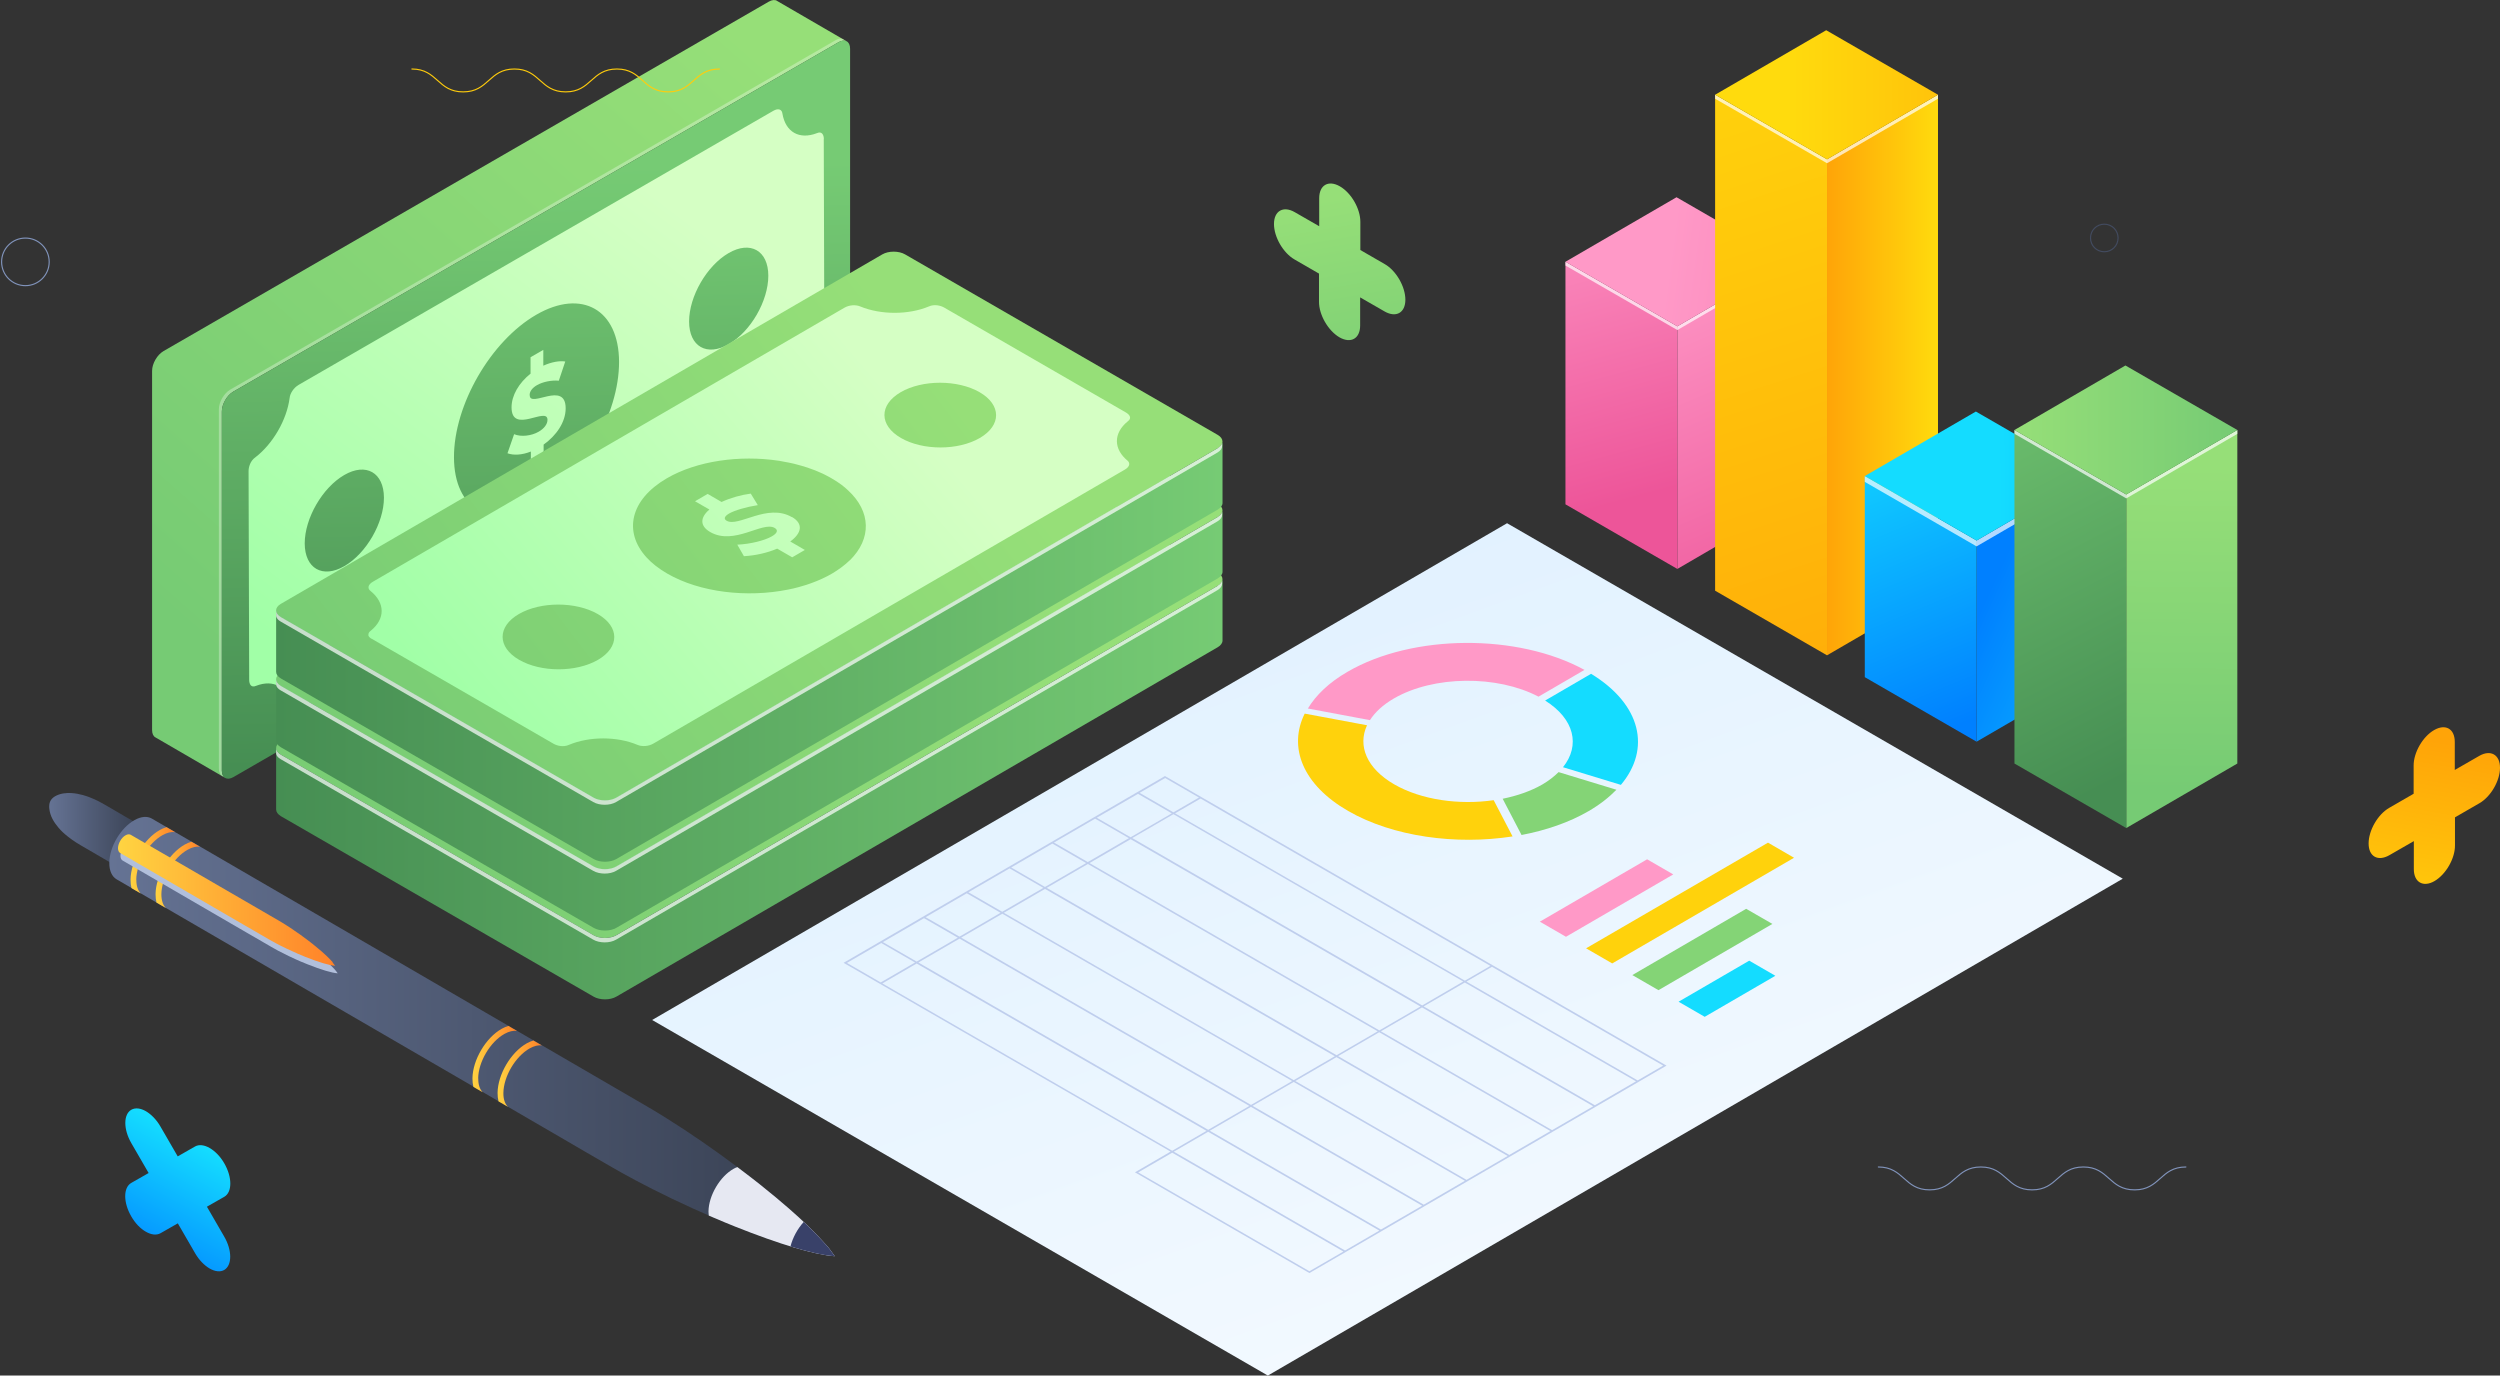
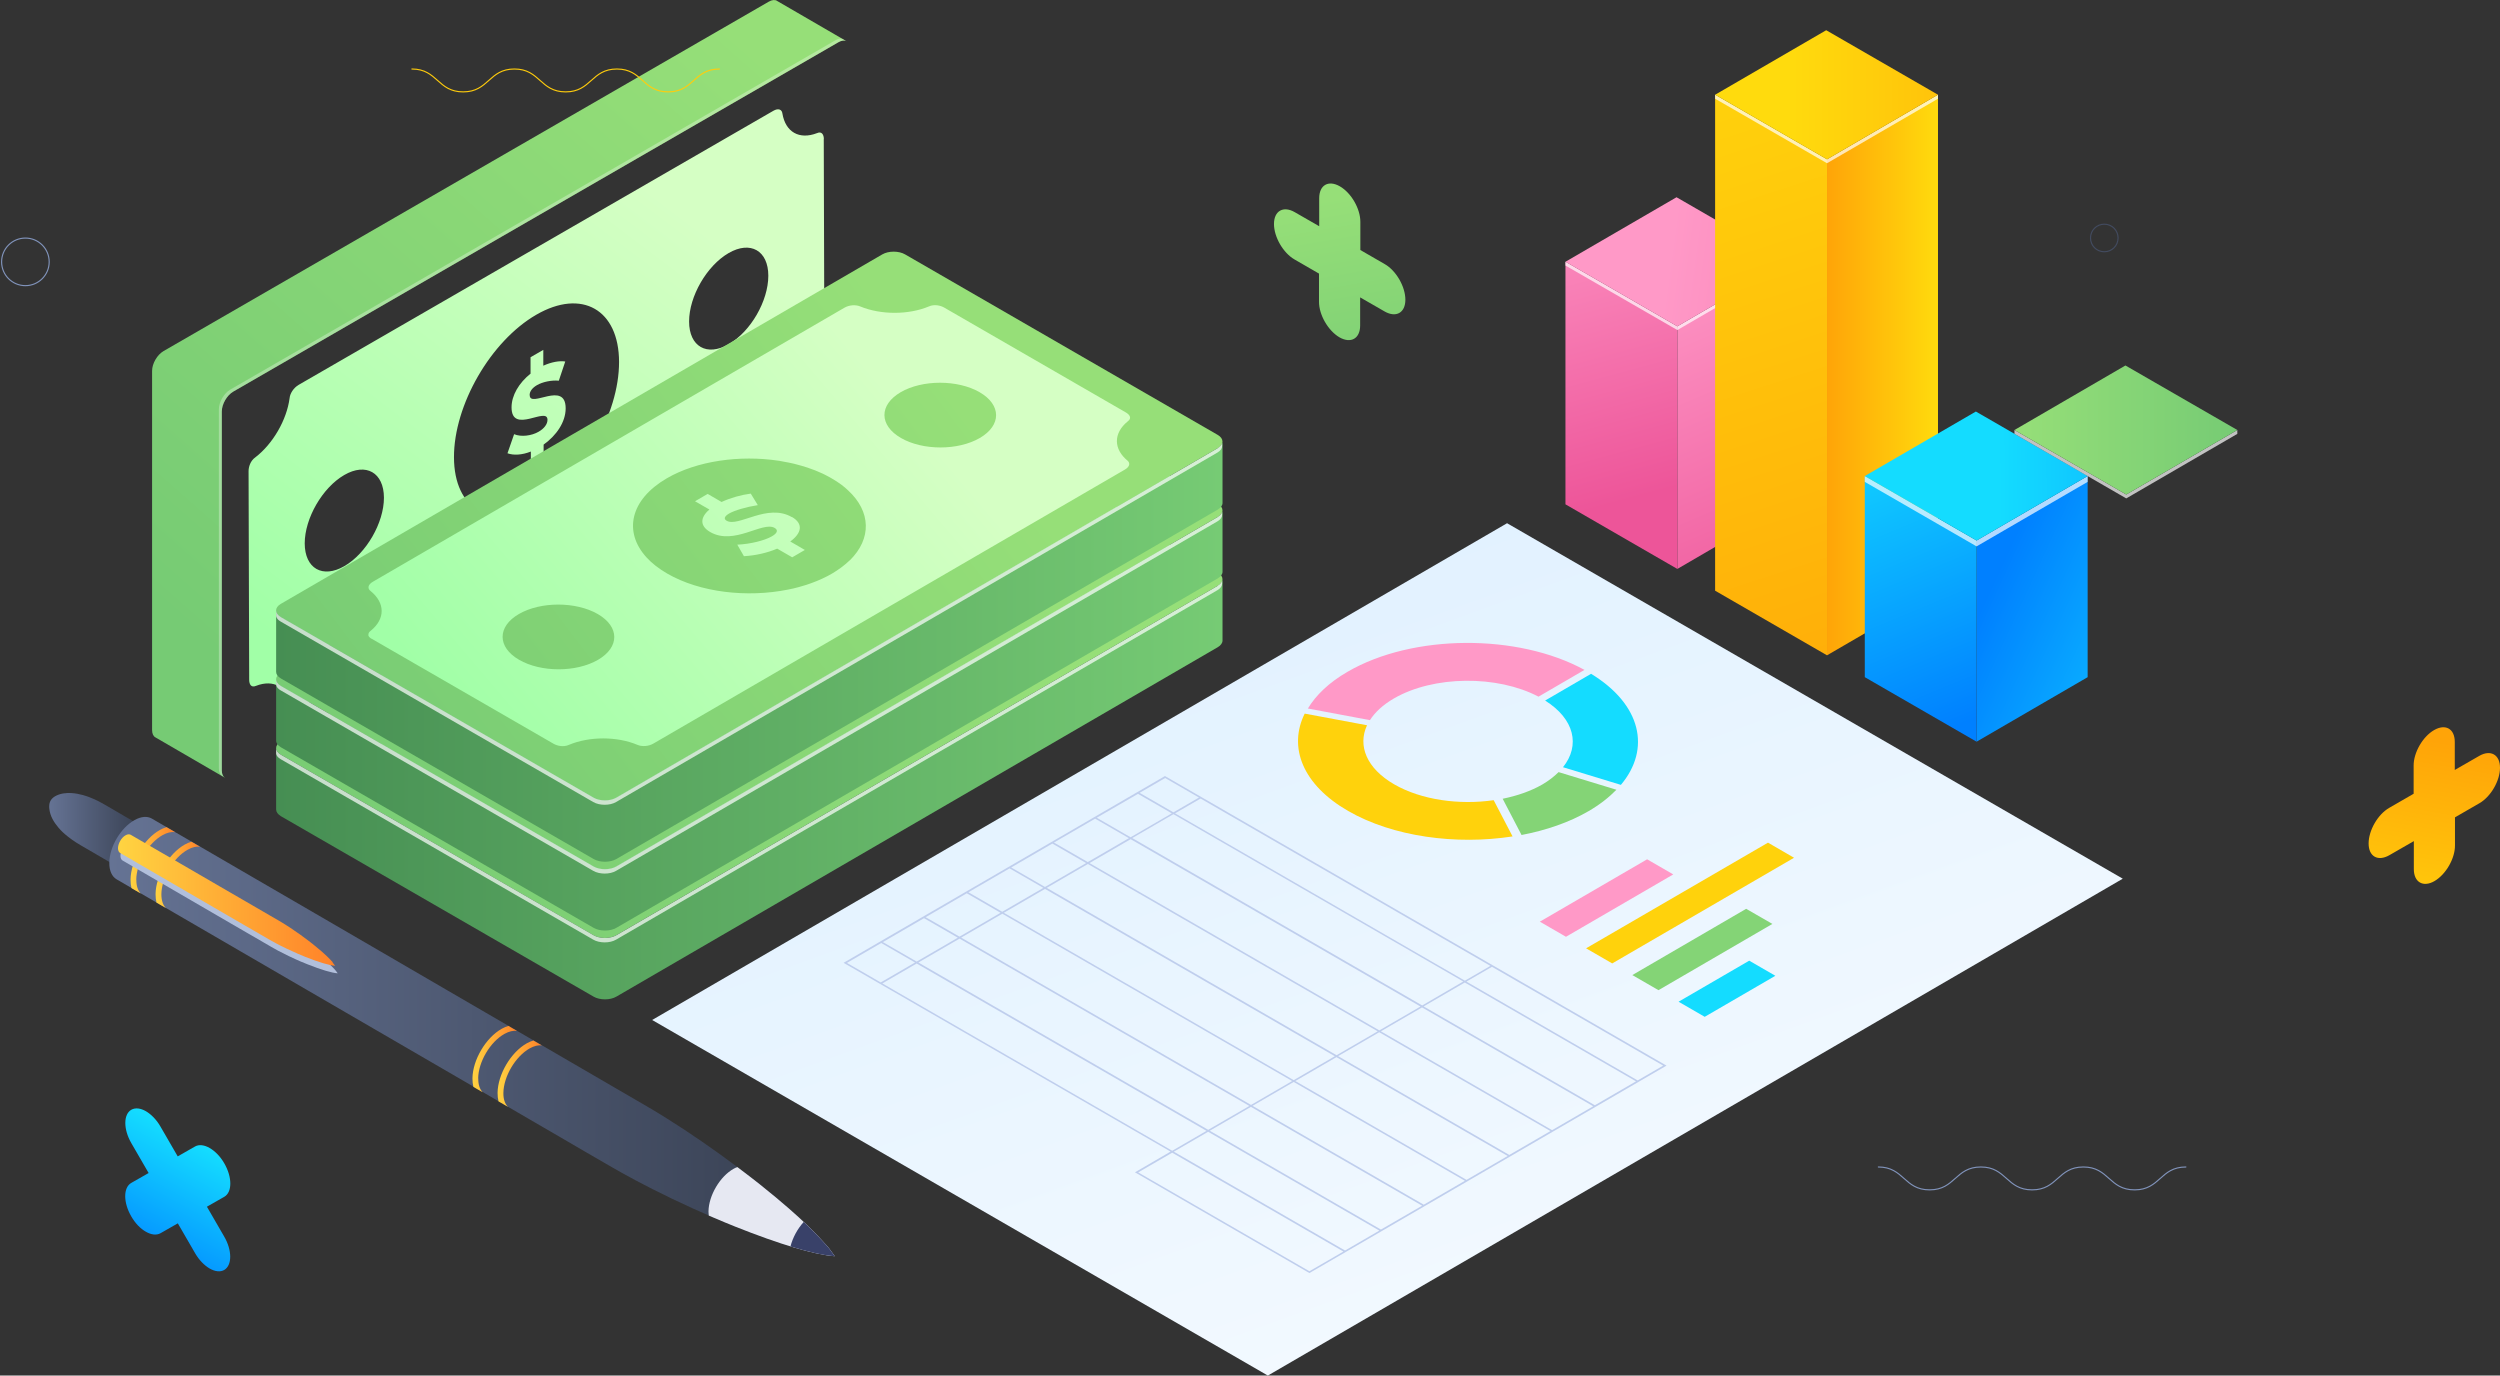
<svg xmlns="http://www.w3.org/2000/svg" width="2210" height="1216" viewBox="0 0 2210 1216" fill="none">
  <rect x="0" y="0" width="2210" height="1216" fill="#333333" stroke="none" />
  <path d="M128.854 732.361C126.959 731.278 124.974 730.105 122.988 729.022C121.995 728.39 120.822 727.759 119.468 726.946C115.949 724.871 112.429 722.795 108.909 720.809C106.653 719.546 104.216 718.102 101.509 716.478C86.618 707.814 86.347 707.633 78.405 704.475C77.593 704.204 70.734 701.496 62.972 701.045C59.001 700.865 53.225 701.135 48.352 704.114C44.11 706.731 43.478 710.341 43.478 713.138C43.478 713.59 43.478 714.131 43.569 714.582C44.2 721.531 47.72 726.856 51.601 731.549C53.586 733.986 59.453 740.303 71.546 747.342C83.639 754.472 95.913 761.421 108.007 768.551C105.299 767.016 103.675 763.587 103.675 758.714C103.765 749.237 110.534 737.866 118.656 733.264C122.717 731.007 126.327 730.827 128.944 732.361C128.944 732.361 128.854 732.361 128.764 732.271L128.854 732.361Z" fill="url(#paint0_linear_1278_4080)" />
  <path d="M730.275 1100.48C724.86 1094.53 721.611 1090.92 712.857 1082.43C705.456 1075.3 692.28 1063.39 671.793 1047.05C659.971 1037.67 617.914 1004.91 572.158 978.196C565.841 974.496 556.545 969.171 544.993 962.402C533.441 955.634 519.543 947.602 504.02 938.577C488.497 929.552 471.35 919.535 453.119 908.976C434.889 898.417 415.666 887.226 395.992 875.764C378.122 865.386 354.297 851.578 336.427 841.109C316.572 829.557 296.988 818.186 278.217 807.266C262.242 797.971 241.034 785.607 225.06 776.401C208.634 766.835 193.653 758.171 180.838 750.681C165.315 741.656 149.702 732.631 134.179 723.606C130.298 721.35 124.883 721.621 118.927 724.96C106.743 731.729 96.725 748.605 96.635 762.684C96.545 769.813 98.982 774.867 103.043 777.304C170.459 816.471 237.875 855.639 305.291 894.807C344.189 917.369 383.086 940.021 421.983 962.583C429.925 967.186 440.485 973.322 448.427 978.015C455.737 982.257 465.574 987.942 472.884 992.274C479.472 996.065 488.226 1001.21 494.815 1005C510.157 1013.93 525.499 1022.96 540.932 1031.8C553.206 1038.84 568.999 1047.6 593.728 1059.51C618.997 1071.69 641.469 1080.9 649.953 1084.24C689.302 1099.94 720.528 1109.24 737.946 1110.41C734.065 1104.99 732.982 1103.37 730.275 1100.39V1100.48Z" fill="url(#paint1_linear_1278_4080)" />
  <path d="M737.947 1110.5C734.066 1105.08 732.983 1103.46 730.276 1100.48C724.861 1094.53 721.612 1090.92 712.858 1082.43C705.457 1075.3 692.281 1063.39 671.794 1047.06C668.004 1044.08 661.054 1038.57 651.849 1031.71C650.766 1032.07 649.683 1032.53 648.6 1033.16C636.416 1039.93 626.489 1056.89 626.309 1070.88C626.309 1072.23 626.489 1073.41 626.579 1074.58C637.138 1079.18 645.532 1082.52 649.954 1084.33C689.302 1100.03 720.529 1109.33 737.947 1110.5Z" fill="#E6E8F2" />
  <path d="M698.688 1101.84C715.203 1106.89 728.56 1109.87 737.946 1110.5C734.065 1105.08 732.982 1103.46 730.275 1100.48C724.86 1094.53 721.611 1090.92 712.857 1082.43C712.135 1081.71 711.322 1080.99 710.51 1080.18C705.005 1086.22 700.763 1094.07 698.778 1101.84H698.688Z" fill="#394169" />
  <path d="M479.112 924.229C476.675 922.785 474.058 921.251 471.531 919.807C469.636 920.348 467.741 921.16 465.755 922.243C451.676 930.095 440.034 949.769 439.854 966.104C439.854 968.811 440.124 971.338 440.666 973.594C443.373 975.129 445.99 976.663 448.427 978.107C448.608 978.197 448.878 978.378 449.149 978.558C446.442 975.941 444.907 971.789 444.998 966.194C445.178 951.574 455.647 933.885 468.282 926.756C472.253 924.59 475.953 923.687 479.112 924.139V924.229Z" fill="url(#paint2_linear_1278_4080)" />
  <path d="M422.706 953.288C422.887 938.668 433.356 920.979 445.991 913.94C450.052 911.684 453.842 910.871 457.001 911.323C455.738 910.51 454.384 909.788 453.12 909.066C451.857 908.344 450.593 907.622 449.42 906.9C447.525 907.532 445.539 908.254 443.554 909.427C429.475 917.279 417.833 936.953 417.652 953.288C417.652 955.995 417.923 958.522 418.465 960.778C419.638 961.5 420.811 962.132 421.984 962.854C423.428 963.757 425.053 964.659 426.677 965.562C424.15 962.944 422.706 958.793 422.797 953.378L422.706 953.288Z" fill="url(#paint3_linear_1278_4080)" />
  <path d="M176.776 748.516C174.339 747.072 171.722 745.628 169.195 744.094C167.3 744.635 165.405 745.448 163.419 746.53C149.34 754.382 137.698 774.056 137.518 790.391C137.518 793.098 137.788 795.625 138.33 797.882C141.037 799.416 143.655 800.95 146.091 802.394C146.272 802.484 146.543 802.665 146.813 802.845C144.106 800.318 142.662 796.077 142.662 790.481C142.842 775.861 153.311 758.082 165.946 751.133C169.917 748.877 173.617 748.065 176.776 748.516Z" fill="url(#paint4_linear_1278_4080)" />
  <path d="M120.46 777.575C120.641 762.955 131.11 745.266 143.744 738.227C147.806 735.971 151.596 735.158 154.755 735.61C153.491 734.888 152.138 734.075 150.874 733.353C149.701 732.632 148.347 731.909 147.174 731.188C145.279 731.729 143.293 732.632 141.308 733.714C127.229 741.566 115.587 761.24 115.406 777.575C115.406 780.282 115.677 782.809 116.218 785.065C117.392 785.787 118.565 786.419 119.738 787.141C121.182 787.953 122.807 788.946 124.431 789.849C121.904 787.231 120.46 783.08 120.55 777.665L120.46 777.575Z" fill="url(#paint5_linear_1278_4080)" />
  <g style="mix-blend-mode:multiply">
    <path d="M296.357 857.535C294.732 855.731 293.74 854.648 291.122 852.121C288.866 849.955 284.986 846.435 278.849 841.562C275.329 838.764 262.694 828.927 248.976 820.895C247.081 819.812 244.283 818.187 240.854 816.202C237.424 814.217 233.273 811.78 228.58 809.072C223.977 806.365 218.833 803.387 213.328 800.228C207.822 797.069 202.047 793.73 196.18 790.301C190.856 787.232 183.726 783.081 178.311 779.922C172.355 776.493 166.488 773.064 160.893 769.815C156.11 767.017 149.792 763.317 145.009 760.519C140.045 757.631 135.623 755.014 131.742 752.848C127.049 750.141 122.447 747.433 117.754 744.726C116.581 744.004 114.956 744.094 113.151 745.087C109.541 747.162 106.473 752.216 106.473 756.368C106.473 758.534 107.195 760.068 108.368 760.7C128.584 772.432 148.8 784.164 168.925 795.896C180.567 802.665 192.209 809.433 203.852 816.202C206.198 817.646 209.357 819.451 211.793 820.805C213.959 822.068 216.938 823.783 219.104 825.046C221.089 826.219 223.706 827.754 225.692 828.837C230.295 831.544 234.897 834.252 239.5 836.869C243.2 839.035 247.893 841.652 255.294 845.172C262.874 848.872 269.553 851.579 272.17 852.572C283.993 857.265 293.288 860.062 298.523 860.423C297.35 858.799 297.079 858.348 296.267 857.445L296.357 857.535Z" fill="#B1BFDB" />
  </g>
  <path d="M294.191 850.676C292.566 848.871 291.574 847.788 288.956 845.261C286.7 843.095 282.82 839.575 276.683 834.702C273.163 831.904 260.528 822.067 246.81 814.035C244.915 812.952 242.117 811.328 238.688 809.342C235.258 807.266 231.107 804.92 226.414 802.213C221.811 799.505 216.577 796.527 211.162 793.368C205.656 790.21 199.881 786.87 194.014 783.441C188.69 780.373 181.56 776.221 176.145 773.062C170.189 769.633 164.322 766.204 158.727 762.955C153.944 760.157 147.626 756.457 142.843 753.749C137.879 750.861 133.457 748.244 129.576 746.078C124.883 743.371 120.281 740.663 115.588 737.956C114.415 737.324 112.79 737.324 110.985 738.407C107.375 740.393 104.397 745.537 104.307 749.688C104.307 751.854 105.029 753.388 106.202 754.02C126.418 765.752 146.633 777.485 166.759 789.217C178.401 795.985 190.043 802.754 201.686 809.523C204.032 810.876 207.281 812.772 209.627 814.125C211.793 815.389 214.772 817.103 216.938 818.367C218.923 819.54 221.54 820.984 223.526 822.157C228.129 824.865 232.731 827.482 237.334 830.189C241.034 832.265 245.727 834.973 253.128 838.492C260.708 842.102 267.387 844.9 269.914 845.893C281.737 850.585 291.032 853.383 296.267 853.744C295.093 852.12 294.732 851.668 293.92 850.766L294.191 850.676Z" fill="url(#paint6_linear_1278_4080)" />
  <path d="M686.864 0.722C685.059 -0.361 682.442 -0.181 679.644 1.444L144.557 310.362C138.962 313.611 134.449 321.372 134.449 327.87V645.362C134.449 648.611 135.532 650.867 137.427 651.86C156.921 663.231 176.505 674.512 195.999 685.884C196.902 686.425 198.165 687.147 199.068 687.688C197.263 686.606 196.089 684.349 196.089 681.191V363.699C196.089 357.291 200.602 349.439 206.197 346.191L741.285 37.272C744.082 35.648 746.7 35.467 748.505 36.55C727.928 24.637 707.351 12.634 686.774 0.722H686.864Z" fill="url(#paint7_linear_1278_4080)" />
  <g style="mix-blend-mode:overlay" opacity="0.3">
    <path d="M738.758 35.467L203.581 344.386C197.985 347.635 193.473 355.396 193.473 361.894V679.386C193.473 682.635 194.646 684.891 196.451 685.884C196.902 686.155 197.353 686.425 197.805 686.696C196.722 685.433 196.09 683.628 196.09 681.191V363.699C196.09 357.291 200.602 349.44 206.198 346.191L741.285 37.272C744.083 35.648 746.7 35.467 748.505 36.55C747.151 35.738 745.798 34.926 744.444 34.204C742.819 33.843 740.834 34.204 738.758 35.467Z" fill="white" />
  </g>
-   <path d="M741.285 37.272C746.881 34.023 751.483 36.55 751.483 43.048V360.54C751.483 367.038 746.971 374.799 741.375 378.048L206.288 686.967C200.693 690.216 196.09 687.689 196.09 681.191V363.699C196.09 357.291 200.602 349.44 206.198 346.191L741.285 37.272Z" fill="url(#paint8_linear_1278_4080)" />
  <path d="M728.288 123.007C728.288 119.397 726.664 115.697 722.242 117.683C706.629 123.729 694.355 116.78 691.647 100.355C691.196 96.835 688.218 95.301 683.525 98.009L264.137 340.144C259.444 342.851 256.376 347.905 256.015 351.876C253.488 371.279 241.214 392.397 225.691 404.31C221.269 407.378 219.734 412.884 219.734 416.494L220.276 600.96C220.276 604.57 221.81 608.27 226.323 606.285C241.845 600.238 254.119 607.278 256.827 623.522C257.278 627.132 260.256 628.576 264.949 625.869L684.337 383.734C689.03 381.026 692.008 376.062 692.46 372.001C694.987 352.688 707.17 331.48 722.693 319.567C727.115 316.499 728.74 310.903 728.74 307.294L728.198 122.827L728.288 123.007ZM304.478 500.424C285.165 511.615 269.462 502.59 269.371 480.389C269.371 458.188 284.985 431.114 304.298 419.923C323.611 408.732 339.315 417.757 339.405 439.958C339.405 462.159 323.792 489.233 304.478 500.424ZM474.508 445.914C434.257 469.198 401.406 450.517 401.316 404.22C401.225 357.923 433.805 301.518 474.057 278.234C514.308 254.95 547.158 273.631 547.249 319.928C547.339 366.225 514.759 422.63 474.508 445.914ZM644.267 304.225C624.953 315.416 609.16 306.391 609.16 284.19C609.16 261.989 624.773 234.915 644.086 223.724C663.399 212.533 679.193 221.558 679.193 243.759C679.193 265.96 663.67 293.034 644.267 304.225Z" fill="url(#paint9_linear_1278_4080)" />
  <path d="M468.19 349.259C468.19 345.83 470.807 342.671 474.778 340.415C479.651 337.617 487.593 335.902 494.001 336.534L499.687 319.568C494.542 318.755 487.503 320.019 480.283 323.268V309.279L469.002 315.777V330.307C458.713 338.52 452.215 349.53 452.215 360.089C452.215 384.456 483.893 358.916 483.983 371.099C483.983 374.98 481.005 378.86 476.131 381.658C469.904 385.268 460.699 386.441 454.472 383.824L448.605 400.7C454.111 402.686 461.511 402.235 469.273 399.166V414.418L480.554 407.92V393.029C491.745 385.088 500.048 373.175 500.048 360.991C500.048 336.083 468.28 361.172 468.28 349.349L468.19 349.259Z" fill="url(#paint10_linear_1278_4080)" />
  <path d="M1076.47 506.11C1082.07 509.359 1082.07 514.593 1076.47 517.842L544.812 826.761C539.217 830.01 530.192 830.01 524.596 826.761L248.253 667.203C242.658 663.954 242.658 658.719 248.253 655.47L779.911 346.552C785.507 343.303 794.531 343.303 800.127 346.552L1076.47 506.11Z" fill="url(#paint11_linear_1278_4080)" />
  <path d="M1076.56 517.843L544.902 826.761C539.307 830.01 530.282 830.01 524.686 826.761L248.343 667.203C245.546 665.578 244.102 663.412 244.102 661.337V715.576C244.102 717.742 245.546 719.817 248.343 721.532L524.686 881C530.282 884.249 539.397 884.249 544.902 881L1076.56 572.082C1079.27 570.457 1080.71 568.382 1080.71 566.216V511.977C1080.71 514.052 1079.36 516.128 1076.56 517.752V517.843Z" fill="url(#paint12_linear_1278_4080)" />
  <g style="mix-blend-mode:overlay" opacity="0.7">
    <path d="M1076.56 517.842L544.902 826.761C539.307 830.01 530.282 830.01 524.686 826.761L248.343 667.203C245.546 665.578 244.102 663.412 244.102 661.336V666.39C244.463 668.105 245.816 669.82 248.073 671.083L524.415 830.641C530.011 833.89 539.126 833.89 544.631 830.641L1076.2 521.723C1079 520.099 1080.35 518.023 1080.35 515.857V513.149C1079.9 514.864 1078.64 516.489 1076.38 517.752L1076.56 517.842Z" fill="white" />
  </g>
  <path d="M699.951 578.76C678.291 566.306 652.75 587.966 642.372 582.009C639.394 580.295 640.567 577.948 644.538 575.602C649.411 572.804 659.88 569.645 669.898 568.111L663.671 557.913C655.277 558.906 645.891 561.613 637.859 565.313L625.585 558.274L614.395 564.772L627.12 572.082C618.726 579.212 618.636 586.612 627.751 591.937C648.96 604.21 674.139 582.19 684.789 588.327C688.218 590.312 687.045 593.11 682.262 595.817C676.035 599.427 663.219 602.676 651.758 603.127L657.624 613.325C667.641 612.784 678.201 610.347 687.045 606.647L700.312 614.318L711.503 607.82L698.597 600.33C708.524 593.11 710.6 584.717 699.951 578.58V578.76Z" fill="url(#paint13_linear_1278_4080)" />
  <path d="M997.141 529.214C984.145 518.745 984.055 504.576 996.961 494.107C1000.93 491.22 998.405 488.061 995.246 486.256L834.693 393.571C831.534 391.676 826.029 390.322 821.065 392.579C803.106 400.069 778.648 400.069 760.508 392.579C756.808 390.954 750.942 391.044 746.339 393.752L329.658 635.887C324.966 638.594 324.785 642.024 327.583 644.099C340.579 654.658 340.669 668.737 327.763 679.206C326.319 680.289 325.688 681.372 325.688 682.455C325.688 682.545 325.688 682.635 325.688 682.726C325.688 682.726 325.688 682.906 325.688 682.996C325.688 682.996 325.688 682.996 325.688 683.087V683.267C325.688 683.267 325.688 683.267 325.688 683.357V683.538C325.688 683.628 325.688 683.718 325.868 683.808C325.868 683.808 325.958 683.989 326.049 684.079C326.049 684.079 326.049 684.26 326.229 684.26C326.229 684.26 326.229 684.26 326.229 684.35C326.229 684.35 326.319 684.44 326.41 684.53C326.41 684.621 326.59 684.711 326.68 684.801C326.68 684.801 326.77 684.891 326.861 684.982C326.861 684.982 326.861 684.982 326.951 684.982C326.951 684.982 327.041 685.072 327.132 685.162C327.132 685.162 327.312 685.252 327.402 685.343C327.493 685.433 327.583 685.523 327.673 685.613C327.673 685.613 327.673 685.613 327.763 685.613C327.763 685.613 327.944 685.704 328.034 685.794C328.034 685.794 328.214 685.884 328.305 685.974C328.305 685.974 328.305 685.974 328.395 685.974C328.485 685.974 328.575 686.155 328.756 686.155L489.309 778.84C492.468 780.645 497.973 782.088 502.937 779.832C520.987 772.251 545.444 772.342 563.494 779.832C567.194 781.547 573.06 781.366 577.663 778.659L994.344 536.524C999.037 533.817 999.217 530.477 996.419 528.311L997.141 529.214ZM528.658 705.017C509.435 716.208 478.209 716.208 458.895 705.017C439.492 693.826 439.492 675.776 458.625 664.586C477.848 653.395 509.074 653.395 528.477 664.586C547.791 675.776 547.881 693.826 528.658 705.017ZM751.212 616.935C748.866 619.191 746.249 621.447 743.361 623.523C742.548 624.155 741.646 624.786 740.743 625.328C740.202 625.689 739.57 626.05 739.029 626.501C737.855 627.223 736.682 628.035 735.419 628.757C729.823 632.006 723.686 634.804 717.188 637.241C715.744 637.782 714.3 638.233 712.766 638.685C710.51 639.407 708.344 640.038 705.997 640.67C704.463 641.031 702.929 641.482 701.395 641.843C699.861 642.204 698.326 642.565 696.702 642.836C660.602 650.146 618.817 645.453 589.937 628.757C582.446 624.425 576.309 619.642 571.616 614.498C550.949 591.936 556.906 563.418 589.486 544.466C616.2 528.943 654.104 523.799 688.309 528.943C688.85 528.943 689.301 529.124 689.843 529.214C692.46 529.665 694.987 530.116 697.604 530.658C698.326 530.838 698.958 530.929 699.68 531.109C700.492 531.29 701.305 531.47 702.117 531.651C704.283 532.192 706.359 532.734 708.434 533.365C710.239 533.907 711.954 534.448 713.759 534.99C718.452 536.524 722.874 538.329 727.206 540.314C727.838 540.675 728.56 540.946 729.192 541.307C730.545 541.939 731.809 542.661 733.163 543.383C733.794 543.744 734.426 544.105 735.058 544.466C738.216 546.271 741.104 548.166 743.812 550.151C744.895 550.964 745.888 551.776 746.88 552.588C747.873 553.4 748.776 554.213 749.678 555.025C770.074 573.887 770.616 597.802 751.303 616.845L751.212 616.935ZM866.19 508.818C846.967 520.009 815.741 520.009 796.427 508.818C777.024 497.627 777.024 479.578 796.156 468.387C815.38 457.196 846.606 457.196 866.009 468.387C885.323 479.578 885.413 497.627 866.19 508.818Z" fill="url(#paint14_linear_1278_4080)" />
  <path d="M1076.47 445.283C1082.07 448.532 1082.07 453.766 1076.47 457.015L544.812 765.934C539.217 769.183 530.192 769.183 524.596 765.934L248.253 606.376C242.658 603.127 242.658 597.892 248.253 594.643L779.911 285.725C785.507 282.476 794.531 282.476 800.127 285.725L1076.47 445.283Z" fill="url(#paint15_linear_1278_4080)" />
  <path d="M1076.56 457.015L544.902 765.934C539.307 769.183 530.282 769.183 524.686 765.934L248.343 606.375C245.546 604.751 244.102 602.585 244.102 600.509V654.748C244.102 656.914 245.546 658.99 248.343 660.614L524.686 820.173C530.282 823.421 539.397 823.421 544.902 820.173L1076.56 511.254C1079.27 509.63 1080.71 507.554 1080.71 505.478V451.239C1080.71 453.315 1079.36 455.481 1076.56 457.015Z" fill="url(#paint16_linear_1278_4080)" />
  <g style="mix-blend-mode:overlay" opacity="0.7">
    <path d="M1076.56 457.016L544.902 765.934C539.307 769.183 530.282 769.183 524.686 765.934L248.343 606.376C245.546 604.752 244.102 602.586 244.102 600.51V605.564C244.463 607.278 245.816 608.993 248.073 610.257L524.415 769.815C530.011 773.064 539.126 773.064 544.631 769.815L1076.2 460.896C1079 459.272 1080.35 457.196 1080.35 455.121V452.413C1079.9 454.128 1078.64 455.752 1076.38 457.016H1076.56Z" fill="white" />
  </g>
-   <path d="M699.951 517.932C678.291 505.478 652.75 527.137 642.372 521.181C639.394 519.466 640.567 517.12 644.538 514.774C649.411 511.976 659.88 508.817 669.898 507.283L663.671 497.085C655.277 498.168 645.891 500.785 637.859 504.485L625.585 497.446L614.395 503.944L627.12 511.254C618.726 518.383 618.636 525.784 627.751 531.108C648.96 543.382 674.139 521.362 684.789 527.498C688.218 529.484 687.045 532.282 682.262 535.079C676.035 538.689 663.219 541.938 651.758 542.389L657.624 552.587C667.641 552.046 678.201 549.699 687.045 545.909L700.312 553.58L711.503 547.082L698.597 539.592C708.524 532.372 710.6 523.979 699.951 517.842V517.932Z" fill="url(#paint17_linear_1278_4080)" />
  <path d="M997.141 468.386C984.145 457.917 984.055 443.748 996.961 433.28C1000.93 430.392 998.405 427.233 995.246 425.428L834.693 332.743C831.534 330.938 826.029 329.495 821.065 331.751C803.106 339.241 778.648 339.241 760.508 331.751C756.808 330.126 750.942 330.217 746.339 332.924L329.658 575.059C324.966 577.766 324.785 581.196 327.583 583.272C340.579 593.74 340.669 607.909 327.763 618.378C326.319 619.461 325.688 620.544 325.688 621.627C325.688 621.717 325.688 621.807 325.688 621.898V622.168C325.688 622.168 325.688 622.168 325.688 622.259V622.439C325.688 622.439 325.688 622.439 325.688 622.529C325.688 622.529 325.688 622.71 325.688 622.8C325.688 622.89 325.688 622.981 325.868 623.071C325.868 623.071 325.958 623.251 326.049 623.342C326.049 623.342 326.049 623.342 326.049 623.432C326.049 623.432 326.049 623.522 326.229 623.612C326.229 623.612 326.229 623.612 326.229 623.703C326.229 623.703 326.319 623.883 326.41 623.883C326.41 623.973 326.59 624.064 326.68 624.154C326.68 624.154 326.77 624.244 326.861 624.334C326.861 624.334 326.861 624.334 326.951 624.425C326.951 624.425 327.041 624.515 327.132 624.605C327.132 624.605 327.312 624.786 327.402 624.786C327.493 624.786 327.583 624.966 327.673 624.966C327.673 624.966 327.673 624.966 327.763 624.966C327.763 624.966 327.944 625.056 328.034 625.147C328.034 625.147 328.214 625.237 328.305 625.327C328.305 625.327 328.305 625.327 328.395 625.327C328.485 625.327 328.575 625.508 328.756 625.508L489.309 718.192C492.468 719.997 497.973 721.441 502.937 719.185C520.987 711.604 545.444 711.694 563.494 719.185C567.194 720.809 573.06 720.719 577.663 718.012L994.344 475.877C999.037 473.169 999.217 469.83 996.419 467.664L997.141 468.386ZM528.658 644.099C509.435 655.289 478.209 655.289 458.895 644.099C439.492 632.908 439.492 614.858 458.625 603.668C477.848 592.477 509.074 592.477 528.477 603.668C547.791 614.858 547.881 632.908 528.658 644.099ZM751.212 556.107C748.866 558.363 746.249 560.619 743.361 562.695C742.548 563.327 741.646 563.959 740.743 564.5C740.202 564.861 739.57 565.312 739.029 565.673C737.855 566.395 736.682 567.207 735.419 567.929C729.823 571.178 723.686 573.976 717.188 576.322C715.744 576.864 714.3 577.315 712.766 577.857C710.51 578.579 708.344 579.21 705.997 579.842C704.463 580.293 702.929 580.654 701.395 581.015C699.861 581.376 698.326 581.737 696.702 582.008C660.602 589.318 618.817 584.625 589.937 567.929C582.446 563.598 576.309 558.814 571.616 553.67C550.949 531.108 556.906 502.59 589.486 483.728C616.2 468.206 654.104 463.061 688.309 468.206C688.85 468.206 689.301 468.386 689.843 468.476C692.46 468.837 694.987 469.379 697.604 469.92C698.326 470.101 698.958 470.191 699.68 470.371C700.492 470.552 701.305 470.732 702.117 471.003C704.283 471.545 706.359 472.086 708.434 472.718C710.239 473.259 711.954 473.801 713.759 474.342C718.452 475.877 722.874 477.682 727.206 479.667C727.838 480.028 728.56 480.299 729.192 480.66C730.545 481.291 731.809 482.013 733.163 482.735C733.794 483.096 734.426 483.457 735.058 483.818C738.216 485.623 741.104 487.519 743.812 489.504C744.895 490.316 745.888 491.128 746.88 491.941C747.873 492.753 748.776 493.565 749.678 494.377C770.074 513.149 770.616 537.155 751.303 556.197L751.212 556.107ZM866.19 447.99C846.967 459.181 815.741 459.181 796.427 447.99C777.024 436.799 777.024 418.659 796.156 407.559C815.38 396.368 846.606 396.368 866.009 407.559C885.323 418.75 885.413 436.799 866.19 447.99Z" fill="url(#paint18_linear_1278_4080)" />
  <path d="M1076.47 384.456C1082.07 387.705 1082.07 392.939 1076.47 396.188L544.812 705.107C539.217 708.355 530.192 708.355 524.596 705.107L248.253 545.548C242.658 542.299 242.658 537.065 248.253 533.816L779.911 224.898C785.507 221.649 794.531 221.649 800.127 224.898L1076.47 384.456Z" fill="url(#paint19_linear_1278_4080)" />
  <path d="M1076.56 396.188L544.902 705.106C539.307 708.355 530.282 708.355 524.686 705.106L248.343 545.548C245.546 543.924 244.102 541.758 244.102 539.682V593.921C244.102 596.087 245.546 598.163 248.343 599.787L524.686 759.345C530.282 762.594 539.397 762.594 544.902 759.345L1076.56 450.427C1079.27 448.803 1080.71 446.727 1080.71 444.651V390.412C1080.71 392.488 1079.36 394.654 1076.56 396.278V396.188Z" fill="url(#paint20_linear_1278_4080)" />
  <g style="mix-blend-mode:overlay" opacity="0.7">
    <path d="M1076.56 396.188L544.902 705.106C539.307 708.355 530.282 708.355 524.686 705.106L248.343 545.548C245.546 543.924 244.102 541.758 244.102 539.682V544.736C244.463 546.451 245.816 548.165 248.073 549.429L524.415 708.987C530.011 712.236 539.126 712.236 544.631 708.987L1076.2 400.069C1079 398.444 1080.35 396.368 1080.35 394.203V391.495C1079.9 393.21 1078.64 394.834 1076.38 396.098L1076.56 396.188Z" fill="white" />
  </g>
  <path d="M699.951 457.105C678.291 444.56 652.75 466.31 642.372 460.354C639.394 458.639 640.567 456.292 644.538 453.946C649.411 451.148 659.88 448.08 669.898 446.546L663.671 436.348C655.277 437.431 645.891 440.048 637.859 443.748L625.585 436.618L614.395 443.116L627.12 450.426C618.726 457.556 618.636 464.956 627.751 470.281C648.96 482.555 674.139 460.534 684.789 466.671C688.218 468.656 687.045 471.454 682.262 474.162C676.035 477.771 663.219 481.02 651.758 481.472L657.624 491.67C667.641 491.128 678.201 488.782 687.045 484.991L700.312 492.662L711.503 486.164L698.597 478.674C708.524 471.454 710.6 463.061 699.951 456.924V457.105Z" fill="url(#paint21_linear_1278_4080)" />
  <path d="M997.141 407.559C984.145 397.09 984.055 382.921 996.961 372.452C1000.93 369.565 998.405 366.406 995.246 364.601L834.693 271.916C831.534 270.111 826.029 268.667 821.065 270.924C803.106 278.414 778.648 278.414 760.508 270.924C756.808 269.299 750.942 269.389 746.339 272.097L329.658 514.232C324.966 516.939 324.785 520.369 327.583 522.444C340.579 533.003 340.669 547.082 327.763 557.551C326.319 558.634 325.688 559.717 325.688 560.8C325.688 560.89 325.688 560.98 325.688 561.161C325.688 561.161 325.688 561.341 325.688 561.431C325.688 561.431 325.688 561.432 325.688 561.522C325.688 561.522 325.688 561.612 325.688 561.702C325.688 561.702 325.688 561.702 325.688 561.793C325.688 561.793 325.688 561.883 325.688 561.973C325.688 562.063 325.688 562.153 325.868 562.244C325.868 562.244 325.958 562.424 326.049 562.514C326.049 562.514 326.049 562.514 326.049 562.605C326.049 562.605 326.049 562.695 326.229 562.785C326.229 562.785 326.229 562.785 326.229 562.875C326.229 562.875 326.319 562.966 326.41 563.056C326.41 563.146 326.59 563.236 326.68 563.327C326.68 563.327 326.77 563.417 326.861 563.507C326.861 563.507 326.861 563.507 326.951 563.597C326.951 563.597 327.041 563.688 327.132 563.778C327.132 563.778 327.312 563.958 327.402 563.958C327.493 563.958 327.583 564.139 327.673 564.229C327.673 564.229 327.673 564.229 327.763 564.229C327.763 564.229 327.944 564.319 328.034 564.41C328.034 564.41 328.214 564.5 328.305 564.59C328.305 564.59 328.305 564.59 328.395 564.59C328.485 564.59 328.575 564.771 328.756 564.771L489.309 657.455C492.468 659.26 497.973 660.704 502.937 658.448C520.987 650.867 545.444 650.867 563.494 658.448C567.194 660.072 573.06 659.982 577.663 657.275L994.344 415.14C999.037 412.432 999.217 409.093 996.419 406.927L997.141 407.559ZM528.658 583.271C509.435 594.462 478.209 594.462 458.895 583.271C439.492 572.081 439.492 553.941 458.625 542.84C477.848 531.65 509.074 531.65 528.477 542.84C547.791 554.031 547.881 572.081 528.658 583.271ZM751.212 495.28C748.866 497.536 746.249 499.792 743.361 501.868C742.548 502.5 741.646 503.041 740.743 503.673C740.202 504.034 739.57 504.485 739.029 504.846C737.855 505.568 736.682 506.29 735.419 507.102C729.823 510.351 723.686 513.149 717.188 515.495C715.744 516.037 714.3 516.488 712.766 517.03C710.51 517.752 708.344 518.383 705.997 519.015C704.463 519.466 702.929 519.827 701.395 520.188C699.861 520.549 698.326 520.91 696.702 521.181C660.602 528.491 618.817 523.798 589.937 507.102C582.446 502.77 576.309 497.987 571.616 492.843C550.949 470.281 556.906 441.763 589.486 422.811C616.2 407.288 654.104 402.144 688.309 407.288C688.85 407.288 689.301 407.378 689.843 407.559C692.46 408.01 694.987 408.461 697.604 409.003C698.326 409.183 698.958 409.274 699.68 409.454C700.492 409.635 701.305 409.815 702.117 409.996C704.283 410.537 706.359 411.079 708.434 411.71C710.239 412.252 711.954 412.793 713.759 413.335C718.452 414.869 722.874 416.674 727.206 418.659C727.838 419.02 728.56 419.291 729.192 419.652C730.545 420.284 731.809 421.006 733.163 421.728C733.794 422.089 734.426 422.45 735.058 422.811C738.216 424.616 741.104 426.511 743.812 428.496C744.895 429.309 745.888 430.121 746.88 430.933C747.873 431.745 748.776 432.558 749.678 433.46C770.074 452.232 770.616 476.238 751.303 495.28H751.212ZM866.19 387.163C846.967 398.354 815.741 398.354 796.427 387.163C777.024 375.972 777.024 357.923 796.156 346.732C815.38 335.541 846.606 335.541 866.009 346.732C885.323 357.923 885.413 375.972 866.19 387.163Z" fill="url(#paint22_linear_1278_4080)" />
  <path d="M1332.24 462.521L576.49 901.667L1120.78 1216L1876.53 776.764L1332.24 462.521Z" fill="url(#paint23_linear_1278_4080)" />
  <path d="M1400.65 592.207L1360.03 615.852C1323.57 596.629 1267.26 597.081 1232.15 617.477C1222.49 623.072 1215.45 629.66 1211.03 636.609L1156.16 626.321C1163.29 614.498 1174.84 603.308 1191.27 593.832C1248.85 560.35 1341.71 559.898 1400.74 592.207H1400.65Z" fill="#FF99C7" />
  <path d="M1406.51 595.637C1450.82 622.621 1459.67 661.969 1432.86 693.826L1381.69 678.214C1397.12 658.991 1391.89 635.617 1365.9 619.282L1406.51 595.637Z" fill="#14DCFF" />
  <path d="M1479.16 772.974L1384.31 828.115L1361.21 814.759L1456.06 759.617L1479.16 772.974Z" fill="#FF99C7" />
  <path d="M1566.79 816.743L1466.08 875.314L1442.97 861.958L1543.6 803.387L1566.79 816.743Z" fill="#84D476" />
  <path d="M1585.93 758.263L1425.19 851.67L1402.09 838.313L1562.91 744.906L1585.93 758.263Z" fill="#FFD20C" />
  <path d="M1428.98 698.07C1422.4 704.838 1414.27 711.246 1404.35 717.022C1387.11 727.039 1366.71 733.988 1345.05 738.14L1328.36 706.102C1341.17 703.484 1353.26 699.333 1363.46 693.467C1369.15 690.128 1373.84 686.428 1377.81 682.547L1428.98 698.16V698.07Z" fill="#84D476" />
  <path d="M1208.41 641.213C1200.11 659.172 1207.96 679.207 1232.51 693.376C1256.43 707.184 1290 711.786 1320.41 707.364L1337.11 739.402C1287.02 747.163 1231.34 739.673 1191.81 716.93C1151.38 693.647 1138.65 660.435 1153.36 630.834L1208.41 641.122V641.213Z" fill="#FFD20C" />
  <path d="M1029.9 686.065L1473.21 942.008L1189.73 1106.71L1157.51 1125.39L1003.28 1036.32L1034.78 1018L745.707 851.128L1029.9 685.975V686.065ZM1067.99 998.774L1104.45 977.656L848.23 829.74L811.86 850.857L1068.08 998.774M1257.15 888.852L1293.52 867.644L1037.3 719.727L1000.93 740.845L1257.15 888.762M1219.33 910.872L1255.71 889.754L999.488 741.838L963.117 762.956L1219.33 910.872ZM1105.89 976.753L1142.26 955.635L886.045 807.719L849.674 828.837L1105.89 976.753ZM1143.62 954.823L1179.99 933.705L923.769 785.789L887.398 806.907L1143.62 954.823ZM1181.52 932.803L1217.89 911.685L961.673 763.768L925.303 784.886L1181.52 932.803ZM1036.22 1017.27L1066.54 999.676L810.325 851.76L780.002 869.358L1036.22 1017.27ZM1294.96 866.922L1317.53 853.836L1061.31 705.919L1038.75 719.005L1294.96 866.922ZM1220.69 1086.95L1257.15 1065.83L1105.8 978.468L1069.43 999.586L1220.78 1086.95M1409.85 977.024L1446.22 955.906L1294.87 868.546L1258.5 889.664L1409.85 977.024ZM1372.04 999.044L1408.41 977.927L1257.06 890.567L1220.69 911.685L1372.04 999.044ZM1258.59 1064.93L1294.96 1043.81L1143.62 956.448L1107.25 977.566L1258.59 1064.93ZM1296.41 1043L1332.78 1021.88L1181.43 934.517L1145.06 955.635L1296.41 1043ZM1334.22 1020.97L1370.59 999.857L1219.24 912.497L1182.87 933.615L1334.22 1020.97ZM1189.01 1105.45L1219.33 1087.85L1067.99 1000.49L1037.66 1018.09L1189.01 1105.45ZM1157.51 1123.77L1187.57 1106.35L1036.22 1018.99L1006.17 1036.41L1157.51 1123.77ZM1447.67 955.094L1470.23 942.008L1318.88 854.648L1296.32 867.734L1447.67 955.094ZM810.325 850.045L846.696 828.927L816.823 811.69L780.453 832.808L810.325 850.045ZM999.488 740.123L1035.86 719.005L1005.99 701.768L969.525 722.886L999.397 740.123M961.583 762.054L997.954 740.936L968.081 723.698L931.711 744.816L961.583 762.054ZM923.769 784.074L960.139 762.956L930.267 745.719L893.896 766.837L923.769 784.074ZM885.954 806.004L922.325 784.886L892.452 767.649L856.082 788.767L885.954 806.004ZM848.14 828.025L884.51 806.907L854.638 789.669L818.267 810.787L848.23 828.025M778.558 868.456L808.881 850.857L779.009 833.62L748.685 851.218L778.558 868.456ZM1037.3 718.103L1059.86 705.017L1029.99 687.78L1007.43 700.866L1037.3 718.103Z" fill="#BFCEED" />
  <path d="M1569.41 862.589L1506.96 898.869L1483.86 885.512L1546.31 849.232L1569.41 862.589Z" fill="#14DCFF" />
  <path d="M1580.96 231.485L1580.87 445.824L1482.77 502.951V288.522L1580.96 231.485Z" fill="url(#paint24_linear_1278_4080)" />
  <path d="M1482.77 288.522V502.951L1383.86 445.824V231.396L1482.77 288.522Z" fill="url(#paint25_linear_1278_4080)" />
  <g style="mix-blend-mode:overlay" opacity="0.7">
    <path d="M1482.77 288.522L1383.86 231.396V234.735L1482.77 291.771L1580.87 234.735L1580.96 231.486L1482.77 288.522Z" fill="white" />
  </g>
  <path d="M1580.96 231.485L1482.77 288.522L1383.86 231.395L1482.05 174.358L1580.96 231.485Z" fill="url(#paint26_linear_1278_4080)" />
  <path d="M1713.18 83.75V522.264L1615.08 579.301V140.877L1713.18 83.75Z" fill="url(#paint27_linear_1278_4080)" />
  <path d="M1615.08 140.877V579.301L1516.16 522.174V83.75L1615.08 140.877Z" fill="url(#paint28_linear_1278_4080)" />
  <g style="mix-blend-mode:overlay" opacity="0.7">
    <path d="M1615.08 140.877L1516.16 83.75V87.27L1615.08 144.306L1713.18 87.27V83.75L1615.08 140.877Z" fill="white" />
  </g>
  <path d="M1713.18 83.749L1615.08 140.876L1516.16 83.749L1614.36 26.713L1713.18 83.749Z" fill="url(#paint29_linear_1278_4080)" />
  <path d="M1845.48 420.826V598.615L1747.29 655.651V477.863L1845.48 420.826Z" fill="url(#paint30_linear_1278_4080)" />
  <path d="M1747.29 477.863V655.651L1648.47 598.615V420.826L1747.29 477.863Z" fill="url(#paint31_linear_1278_4080)" />
  <g style="mix-blend-mode:overlay" opacity="0.7">
    <path d="M1747.29 477.863L1648.47 420.826V425.97L1747.29 483.007L1845.48 425.97V420.826L1747.29 477.863Z" fill="white" />
  </g>
  <path d="M1845.48 420.826L1747.29 477.862L1648.47 420.826L1746.66 363.789L1845.48 420.826Z" fill="url(#paint32_linear_1278_4080)" />
-   <path d="M1977.79 380.124V674.964L1879.6 732.001V437.161L1977.79 380.124Z" fill="url(#paint33_linear_1278_4080)" />
-   <path d="M1879.6 437.161V732.001L1780.78 674.964V380.124L1879.6 437.161Z" fill="url(#paint34_linear_1278_4080)" />
  <g style="mix-blend-mode:overlay" opacity="0.7">
    <path d="M1879.6 437.161L1780.78 380.124V383.463L1879.6 440.59L1977.79 383.553V380.124L1879.6 437.161Z" fill="white" />
  </g>
  <path d="M1977.79 380.124L1879.6 437.16L1780.78 380.124L1878.88 323.087L1977.79 380.124Z" fill="url(#paint35_linear_1278_4080)" />
  <path d="M1224.12 233.47L1202.55 221.016V196.198C1202.64 184.646 1194.52 170.477 1184.41 164.701C1174.3 158.925 1166.18 163.618 1166.18 175.17V199.988L1144.52 187.534C1134.5 181.758 1126.2 186.361 1126.2 198.003C1126.2 209.554 1134.32 223.633 1144.43 229.409L1166 241.863V266.681C1165.91 278.233 1174.03 292.312 1184.05 298.178C1194.15 303.954 1202.37 299.351 1202.37 287.709V262.891L1224.03 275.345C1234.14 281.121 1242.35 276.518 1242.35 264.967C1242.35 253.415 1234.23 239.246 1224.12 233.47Z" fill="url(#paint36_linear_1278_4080)" />
  <path d="M2112.08 714.131L2133.65 701.677V676.859C2133.56 665.307 2141.68 651.138 2151.79 645.362C2161.9 639.587 2170.02 644.279 2170.02 655.831V680.649L2191.68 668.195C2201.7 662.419 2210 667.112 2210 678.664C2210 690.216 2201.88 704.294 2191.77 710.07L2170.2 722.524V747.342C2170.29 758.894 2162.17 772.973 2152.15 778.839C2142.13 784.705 2133.83 779.922 2133.83 768.37V743.552L2112.17 756.006C2102.06 761.782 2093.85 757.18 2093.85 745.628C2093.85 734.076 2101.97 719.907 2112.08 714.131Z" fill="url(#paint37_linear_1278_4080)" />
  <path d="M182.913 1066.73L198.256 1057.97C205.385 1053.91 205.385 1040.65 198.256 1028.37C194.736 1022.24 190.043 1017.54 185.35 1014.84C180.657 1012.13 175.964 1011.5 172.444 1013.48L157.102 1022.24L141.85 995.884C138.33 989.747 133.637 985.054 129.035 982.347C124.342 979.639 119.739 979.008 116.129 980.993C108.999 985.054 108.999 998.321 116.129 1010.59L131.381 1036.95L116.039 1045.7C108.909 1049.76 108.909 1063.03 116.039 1075.3C119.558 1081.44 124.251 1086.22 128.944 1088.84C133.637 1091.55 138.24 1092.18 141.85 1090.19L157.192 1081.44L172.444 1107.79C175.964 1113.93 180.657 1118.62 185.26 1121.33C189.953 1124.04 194.646 1124.67 198.165 1122.68C205.295 1118.53 205.295 1105.35 198.165 1093.08L182.913 1066.73Z" fill="url(#paint38_linear_1278_4080)" />
  <path d="M1872.38 210.367C1872.38 217.136 1866.96 222.551 1860.19 222.551C1853.42 222.551 1848.01 217.136 1848.01 210.367C1848.01 203.598 1853.42 198.184 1860.19 198.184C1866.96 198.184 1872.38 203.598 1872.38 210.367Z" stroke="#424B60" stroke-miterlimit="10" />
  <path d="M43.478 231.485C43.478 243.127 34.092 252.513 22.45 252.513C10.808 252.513 1.422 243.127 1.422 231.485C1.422 219.843 10.808 210.457 22.45 210.457C34.092 210.457 43.478 219.843 43.478 231.485Z" stroke="#8194BC" stroke-miterlimit="10" stroke-linecap="round" />
  <path d="M364.133 61.007C386.785 61.007 386.785 81.222 409.438 81.222C432.09 81.222 432.09 61.007 454.743 61.007C477.396 61.007 477.396 81.222 500.048 81.222C522.701 81.222 522.701 61.007 545.353 61.007C568.006 61.007 568.006 81.222 590.658 81.222C613.311 81.222 613.311 61.007 635.963 61.007" stroke="#FFCC0C" stroke-miterlimit="10" stroke-linecap="round" />
  <path d="M1660.47 1031.62C1683.13 1031.62 1683.13 1051.84 1705.78 1051.84C1728.43 1051.84 1728.43 1031.62 1751.08 1031.62C1773.74 1031.62 1773.74 1051.84 1796.39 1051.84C1819.04 1051.84 1819.04 1031.62 1841.69 1031.62C1864.35 1031.62 1864.35 1051.84 1887 1051.84C1909.65 1051.84 1909.65 1031.62 1932.3 1031.62" stroke="#8194BC" stroke-miterlimit="10" stroke-linecap="round" />
  <defs>
    <linearGradient id="paint0_linear_1278_4080" x1="43.478" y1="734.798" x2="129.035" y2="734.798" gradientUnits="userSpaceOnUse">
      <stop stop-color="#657394" />
      <stop offset="1" stop-color="#363E4F" />
    </linearGradient>
    <linearGradient id="paint1_linear_1278_4080" x1="96.545" y1="916.376" x2="737.946" y2="916.376" gradientUnits="userSpaceOnUse">
      <stop stop-color="#657394" />
      <stop offset="1" stop-color="#363E4F" />
    </linearGradient>
    <linearGradient id="paint2_linear_1278_4080" x1="439.763" y1="949.137" x2="479.112" y2="949.137" gradientUnits="userSpaceOnUse">
      <stop stop-color="#FFD441" />
      <stop offset="1" stop-color="#FF8229" />
    </linearGradient>
    <linearGradient id="paint3_linear_1278_4080" x1="417.562" y1="936.141" x2="457.001" y2="936.141" gradientUnits="userSpaceOnUse">
      <stop stop-color="#FFD441" />
      <stop offset="1" stop-color="#FF8229" />
    </linearGradient>
    <linearGradient id="paint4_linear_1278_4080" x1="137.518" y1="773.515" x2="176.776" y2="773.515" gradientUnits="userSpaceOnUse">
      <stop stop-color="#FFD441" />
      <stop offset="1" stop-color="#FF8229" />
    </linearGradient>
    <linearGradient id="paint5_linear_1278_4080" x1="115.226" y1="760.518" x2="154.665" y2="760.518" gradientUnits="userSpaceOnUse">
      <stop stop-color="#FFD441" />
      <stop offset="1" stop-color="#FF8229" />
    </linearGradient>
    <linearGradient id="paint6_linear_1278_4080" x1="104.307" y1="795.534" x2="296.447" y2="795.534" gradientUnits="userSpaceOnUse">
      <stop stop-color="#FFD441" />
      <stop offset="1" stop-color="#FF8229" />
    </linearGradient>
    <linearGradient id="paint7_linear_1278_4080" x1="615.567" y1="-5.505" x2="137.796" y2="536.981" gradientUnits="userSpaceOnUse">
      <stop stop-color="#96DF78" />
      <stop offset="1" stop-color="#76CB74" />
    </linearGradient>
    <linearGradient id="paint8_linear_1278_4080" x1="479.743" y1="673.881" x2="469.726" y2="147.826" gradientUnits="userSpaceOnUse">
      <stop stop-color="#468E53" />
      <stop offset="1" stop-color="#76CB74" />
    </linearGradient>
    <linearGradient id="paint9_linear_1278_4080" x1="292.746" y1="602.404" x2="604.641" y2="189.335" gradientUnits="userSpaceOnUse">
      <stop stop-color="#A1FFA7" />
      <stop offset="1" stop-color="#D5FFC4" />
    </linearGradient>
    <linearGradient id="paint10_linear_1278_4080" x1="292.926" y1="602.585" x2="604.821" y2="189.516" gradientUnits="userSpaceOnUse">
      <stop stop-color="#A1FFA7" />
      <stop offset="1" stop-color="#D5FFC4" />
    </linearGradient>
    <linearGradient id="paint11_linear_1278_4080" x1="834.783" y1="456.023" x2="326.053" y2="841.659" gradientUnits="userSpaceOnUse">
      <stop stop-color="#96DF78" />
      <stop offset="1" stop-color="#76CB74" />
    </linearGradient>
    <linearGradient id="paint12_linear_1278_4080" x1="244.192" y1="697.707" x2="1080.71" y2="697.707" gradientUnits="userSpaceOnUse">
      <stop stop-color="#468E53" />
      <stop offset="1" stop-color="#76CB74" />
    </linearGradient>
    <linearGradient id="paint13_linear_1278_4080" x1="429.925" y1="784.345" x2="793.715" y2="475.241" gradientUnits="userSpaceOnUse">
      <stop stop-color="#A1FFA7" />
      <stop offset="1" stop-color="#D5FFC4" />
    </linearGradient>
    <linearGradient id="paint14_linear_1278_4080" x1="429.835" y1="784.254" x2="793.625" y2="475.15" gradientUnits="userSpaceOnUse">
      <stop stop-color="#A1FFA7" />
      <stop offset="1" stop-color="#D5FFC4" />
    </linearGradient>
    <linearGradient id="paint15_linear_1278_4080" x1="834.783" y1="395.195" x2="326.053" y2="780.832" gradientUnits="userSpaceOnUse">
      <stop stop-color="#96DF78" />
      <stop offset="1" stop-color="#76CB74" />
    </linearGradient>
    <linearGradient id="paint16_linear_1278_4080" x1="244.192" y1="636.879" x2="1080.71" y2="636.879" gradientUnits="userSpaceOnUse">
      <stop stop-color="#468E53" />
      <stop offset="1" stop-color="#76CB74" />
    </linearGradient>
    <linearGradient id="paint17_linear_1278_4080" x1="429.925" y1="723.517" x2="793.715" y2="414.413" gradientUnits="userSpaceOnUse">
      <stop stop-color="#A1FFA7" />
      <stop offset="1" stop-color="#D5FFC4" />
    </linearGradient>
    <linearGradient id="paint18_linear_1278_4080" x1="429.835" y1="723.427" x2="793.625" y2="414.322" gradientUnits="userSpaceOnUse">
      <stop stop-color="#A1FFA7" />
      <stop offset="1" stop-color="#D5FFC4" />
    </linearGradient>
    <linearGradient id="paint19_linear_1278_4080" x1="834.783" y1="334.368" x2="326.053" y2="720.004" gradientUnits="userSpaceOnUse">
      <stop stop-color="#96DF78" />
      <stop offset="1" stop-color="#76CB74" />
    </linearGradient>
    <linearGradient id="paint20_linear_1278_4080" x1="244.192" y1="576.052" x2="1080.71" y2="576.052" gradientUnits="userSpaceOnUse">
      <stop stop-color="#468E53" />
      <stop offset="1" stop-color="#76CB74" />
    </linearGradient>
    <linearGradient id="paint21_linear_1278_4080" x1="429.925" y1="662.689" x2="793.715" y2="353.585" gradientUnits="userSpaceOnUse">
      <stop stop-color="#A1FFA7" />
      <stop offset="1" stop-color="#D5FFC4" />
    </linearGradient>
    <linearGradient id="paint22_linear_1278_4080" x1="429.835" y1="662.599" x2="793.625" y2="353.495" gradientUnits="userSpaceOnUse">
      <stop stop-color="#A1FFA7" />
      <stop offset="1" stop-color="#D5FFC4" />
    </linearGradient>
    <linearGradient id="paint23_linear_1278_4080" x1="1516.25" y1="1637.46" x2="853.752" y2="-187.722" gradientUnits="userSpaceOnUse">
      <stop stop-color="white" />
      <stop offset="1" stop-color="#CFE9FF" />
    </linearGradient>
    <linearGradient id="paint24_linear_1278_4080" x1="1472.03" y1="226.702" x2="1608.76" y2="547.986" gradientUnits="userSpaceOnUse">
      <stop stop-color="#FF99C7" />
      <stop offset="1" stop-color="#ED5599" />
    </linearGradient>
    <linearGradient id="paint25_linear_1278_4080" x1="1372.13" y1="141.779" x2="1452.72" y2="438.786" gradientUnits="userSpaceOnUse">
      <stop stop-color="#FF99C7" />
      <stop offset="1" stop-color="#ED5599" />
    </linearGradient>
    <linearGradient id="paint26_linear_1278_4080" x1="1474.65" y1="230.402" x2="1934.74" y2="292.856" gradientUnits="userSpaceOnUse">
      <stop stop-color="#FF99C7" />
      <stop offset="1" stop-color="#ED5599" />
    </linearGradient>
    <linearGradient id="paint27_linear_1278_4080" x1="1614.99" y1="331.571" x2="1713.18" y2="331.571" gradientUnits="userSpaceOnUse">
      <stop stop-color="#FFA408" />
      <stop offset="1" stop-color="#FFDB0D" />
    </linearGradient>
    <linearGradient id="paint28_linear_1278_4080" x1="1692.33" y1="721.261" x2="1443.61" y2="-43.862" gradientUnits="userSpaceOnUse">
      <stop stop-color="#FFA408" />
      <stop offset="1" stop-color="#FFDB0D" />
    </linearGradient>
    <linearGradient id="paint29_linear_1278_4080" x1="1889.34" y1="83.749" x2="1579.25" y2="83.749" gradientUnits="userSpaceOnUse">
      <stop stop-color="#FFA408" />
      <stop offset="1" stop-color="#FFDB0D" />
    </linearGradient>
    <linearGradient id="paint30_linear_1278_4080" x1="1759.21" y1="521.092" x2="1981.85" y2="623.706" gradientUnits="userSpaceOnUse">
      <stop stop-color="#0080FF" />
      <stop offset="1" stop-color="#14DCFF" />
    </linearGradient>
    <linearGradient id="paint31_linear_1278_4080" x1="1739.35" y1="637.963" x2="1628.17" y2="370.376" gradientUnits="userSpaceOnUse">
      <stop stop-color="#0080FF" />
      <stop offset="1" stop-color="#14DCFF" />
    </linearGradient>
    <linearGradient id="paint32_linear_1278_4080" x1="2105.76" y1="417.577" x2="1766.7" y2="420.645" gradientUnits="userSpaceOnUse">
      <stop stop-color="#0080FF" />
      <stop offset="1" stop-color="#14DCFF" />
    </linearGradient>
    <linearGradient id="paint33_linear_1278_4080" x1="1929.96" y1="411.079" x2="1927.34" y2="698.428" gradientUnits="userSpaceOnUse">
      <stop stop-color="#96DF78" />
      <stop offset="1" stop-color="#76CB74" />
    </linearGradient>
    <linearGradient id="paint34_linear_1278_4080" x1="1893.41" y1="679.025" x2="1697.39" y2="297.996" gradientUnits="userSpaceOnUse">
      <stop stop-color="#468E53" />
      <stop offset="1" stop-color="#76CB74" />
    </linearGradient>
    <linearGradient id="paint35_linear_1278_4080" x1="1780.69" y1="380.124" x2="1977.79" y2="380.124" gradientUnits="userSpaceOnUse">
      <stop stop-color="#96DF78" />
      <stop offset="1" stop-color="#76CB74" />
    </linearGradient>
    <linearGradient id="paint36_linear_1278_4080" x1="1174.57" y1="175.621" x2="1210.22" y2="381.026" gradientUnits="userSpaceOnUse">
      <stop stop-color="#96DF78" />
      <stop offset="1" stop-color="#76CB74" />
    </linearGradient>
    <linearGradient id="paint37_linear_1278_4080" x1="2161.63" y1="656.282" x2="2125.98" y2="861.687" gradientUnits="userSpaceOnUse">
      <stop stop-color="#FFA408" />
      <stop offset="1" stop-color="#FFDB0D" />
    </linearGradient>
    <linearGradient id="paint38_linear_1278_4080" x1="116.941" y1="1124.58" x2="178.67" y2="1013.03" gradientUnits="userSpaceOnUse">
      <stop stop-color="#0080FF" />
      <stop offset="1" stop-color="#14DCFF" />
    </linearGradient>
  </defs>
</svg>